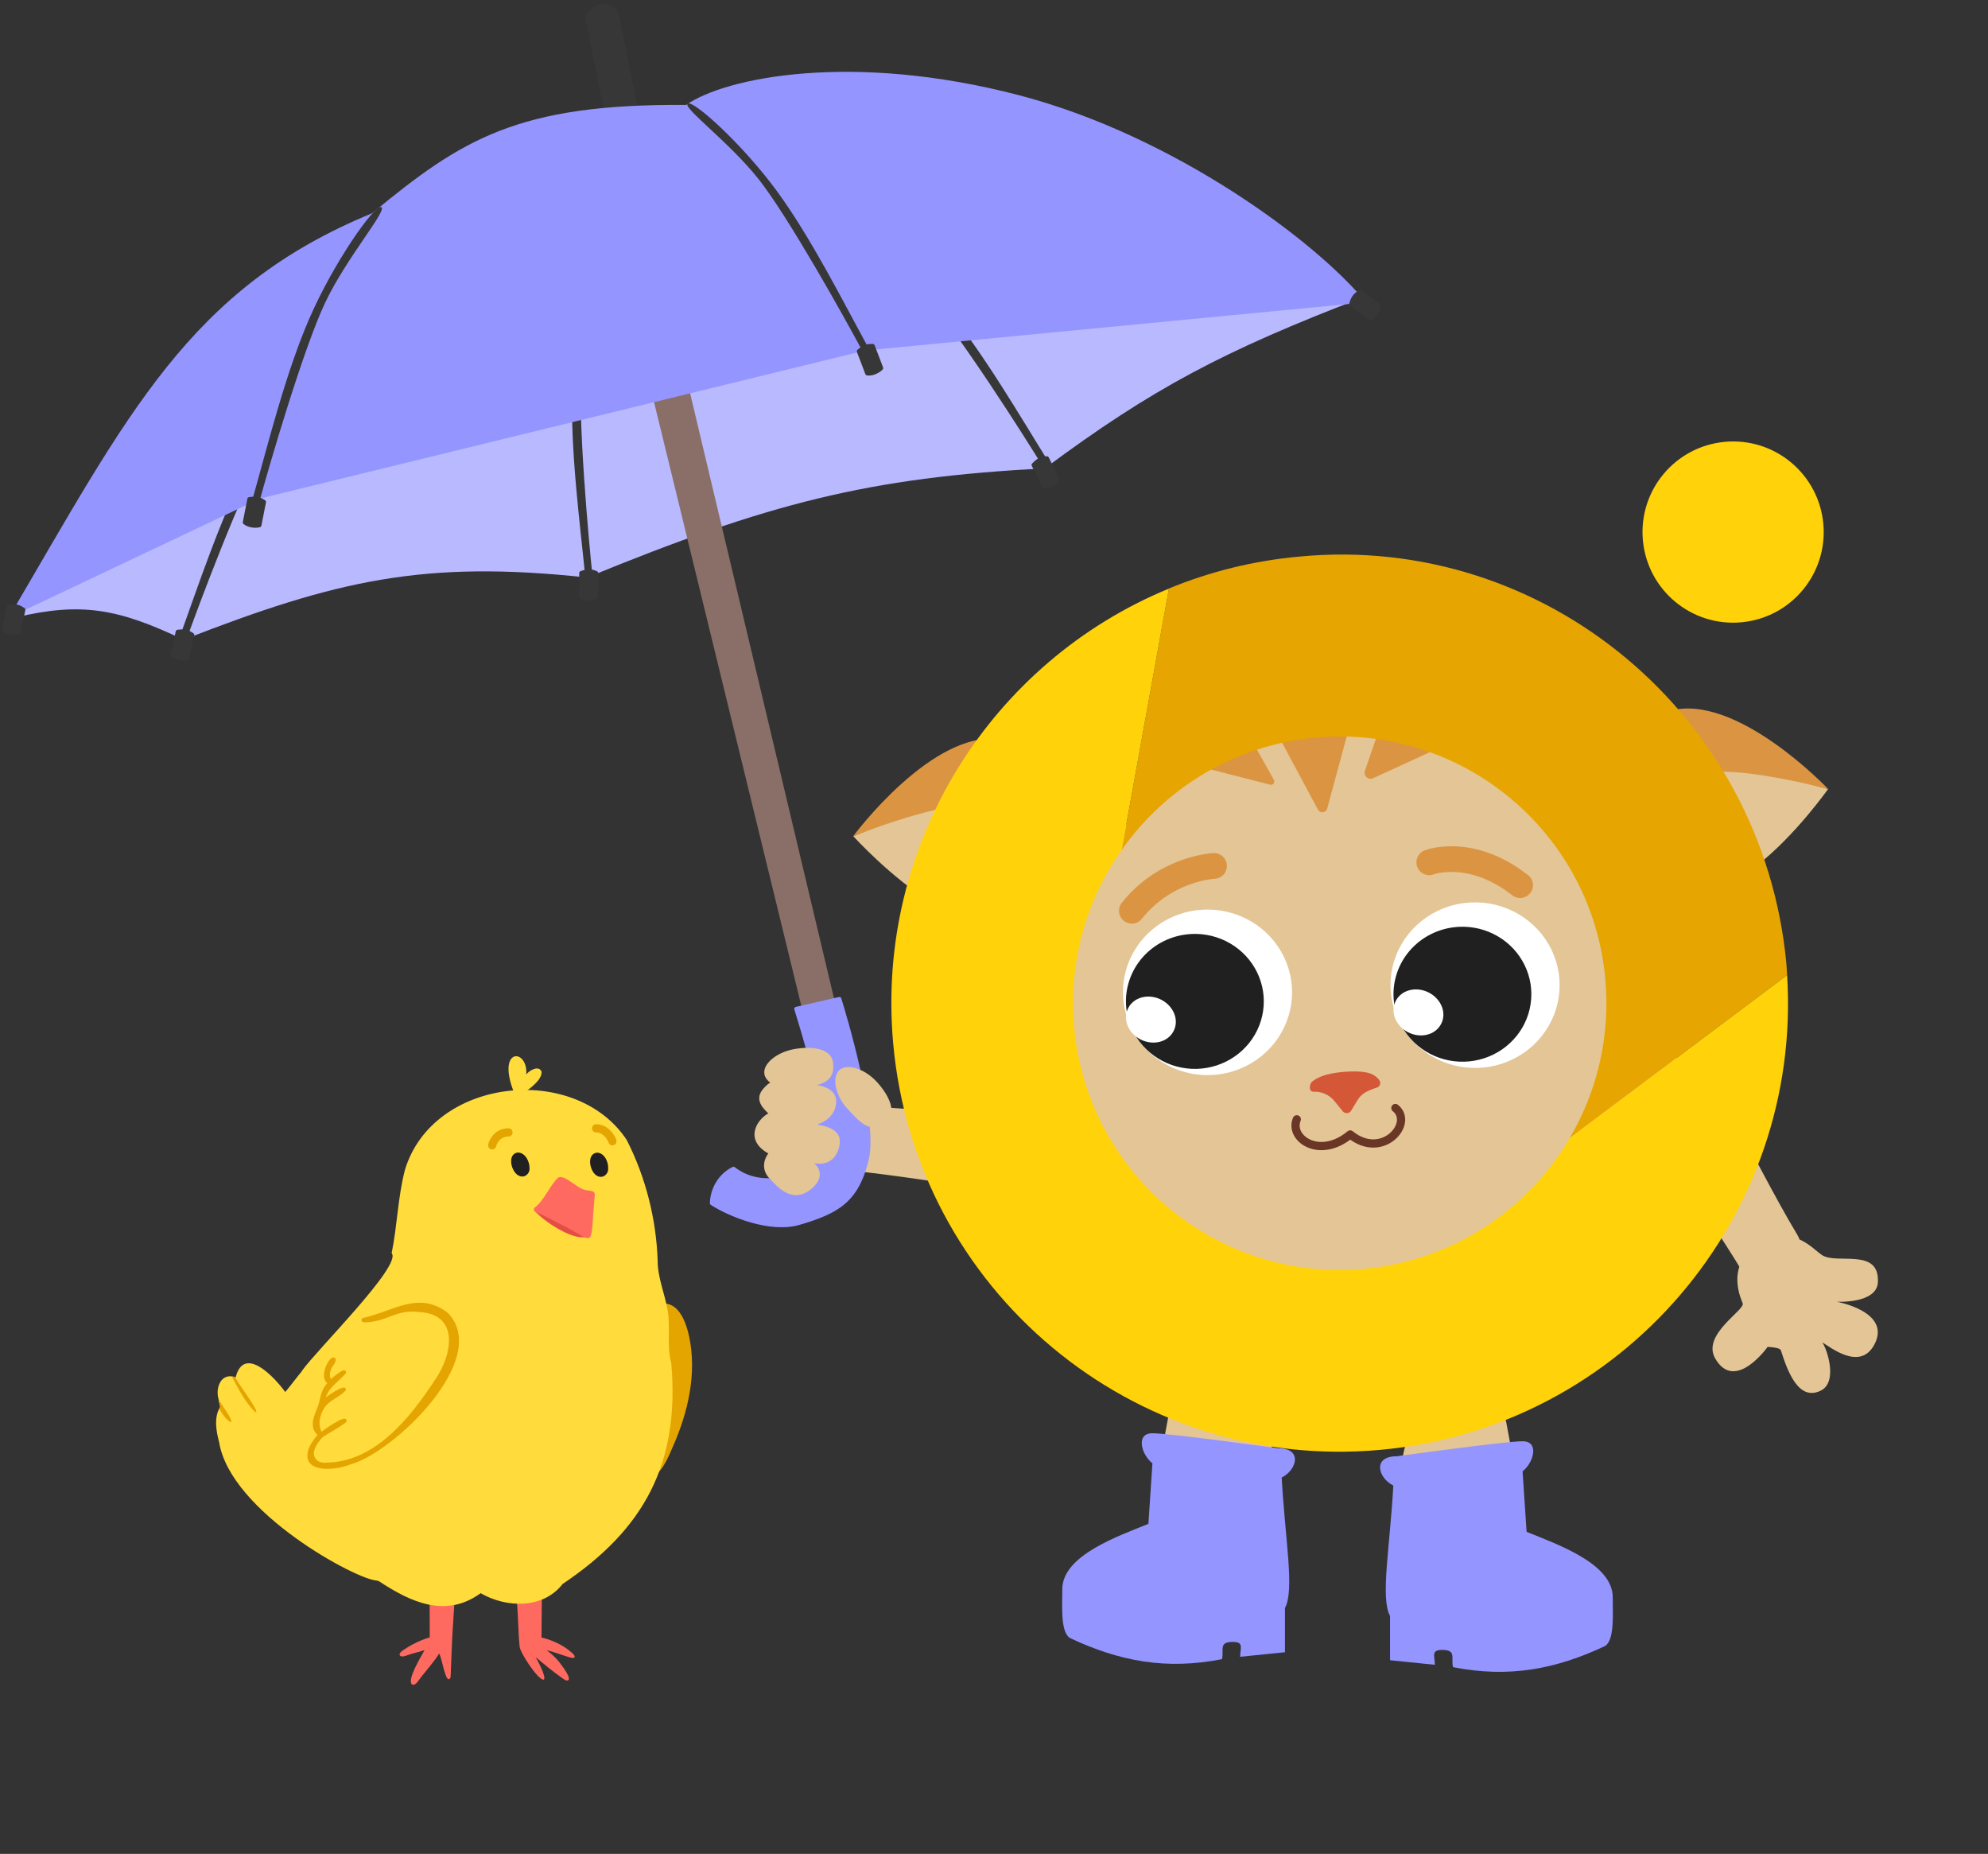
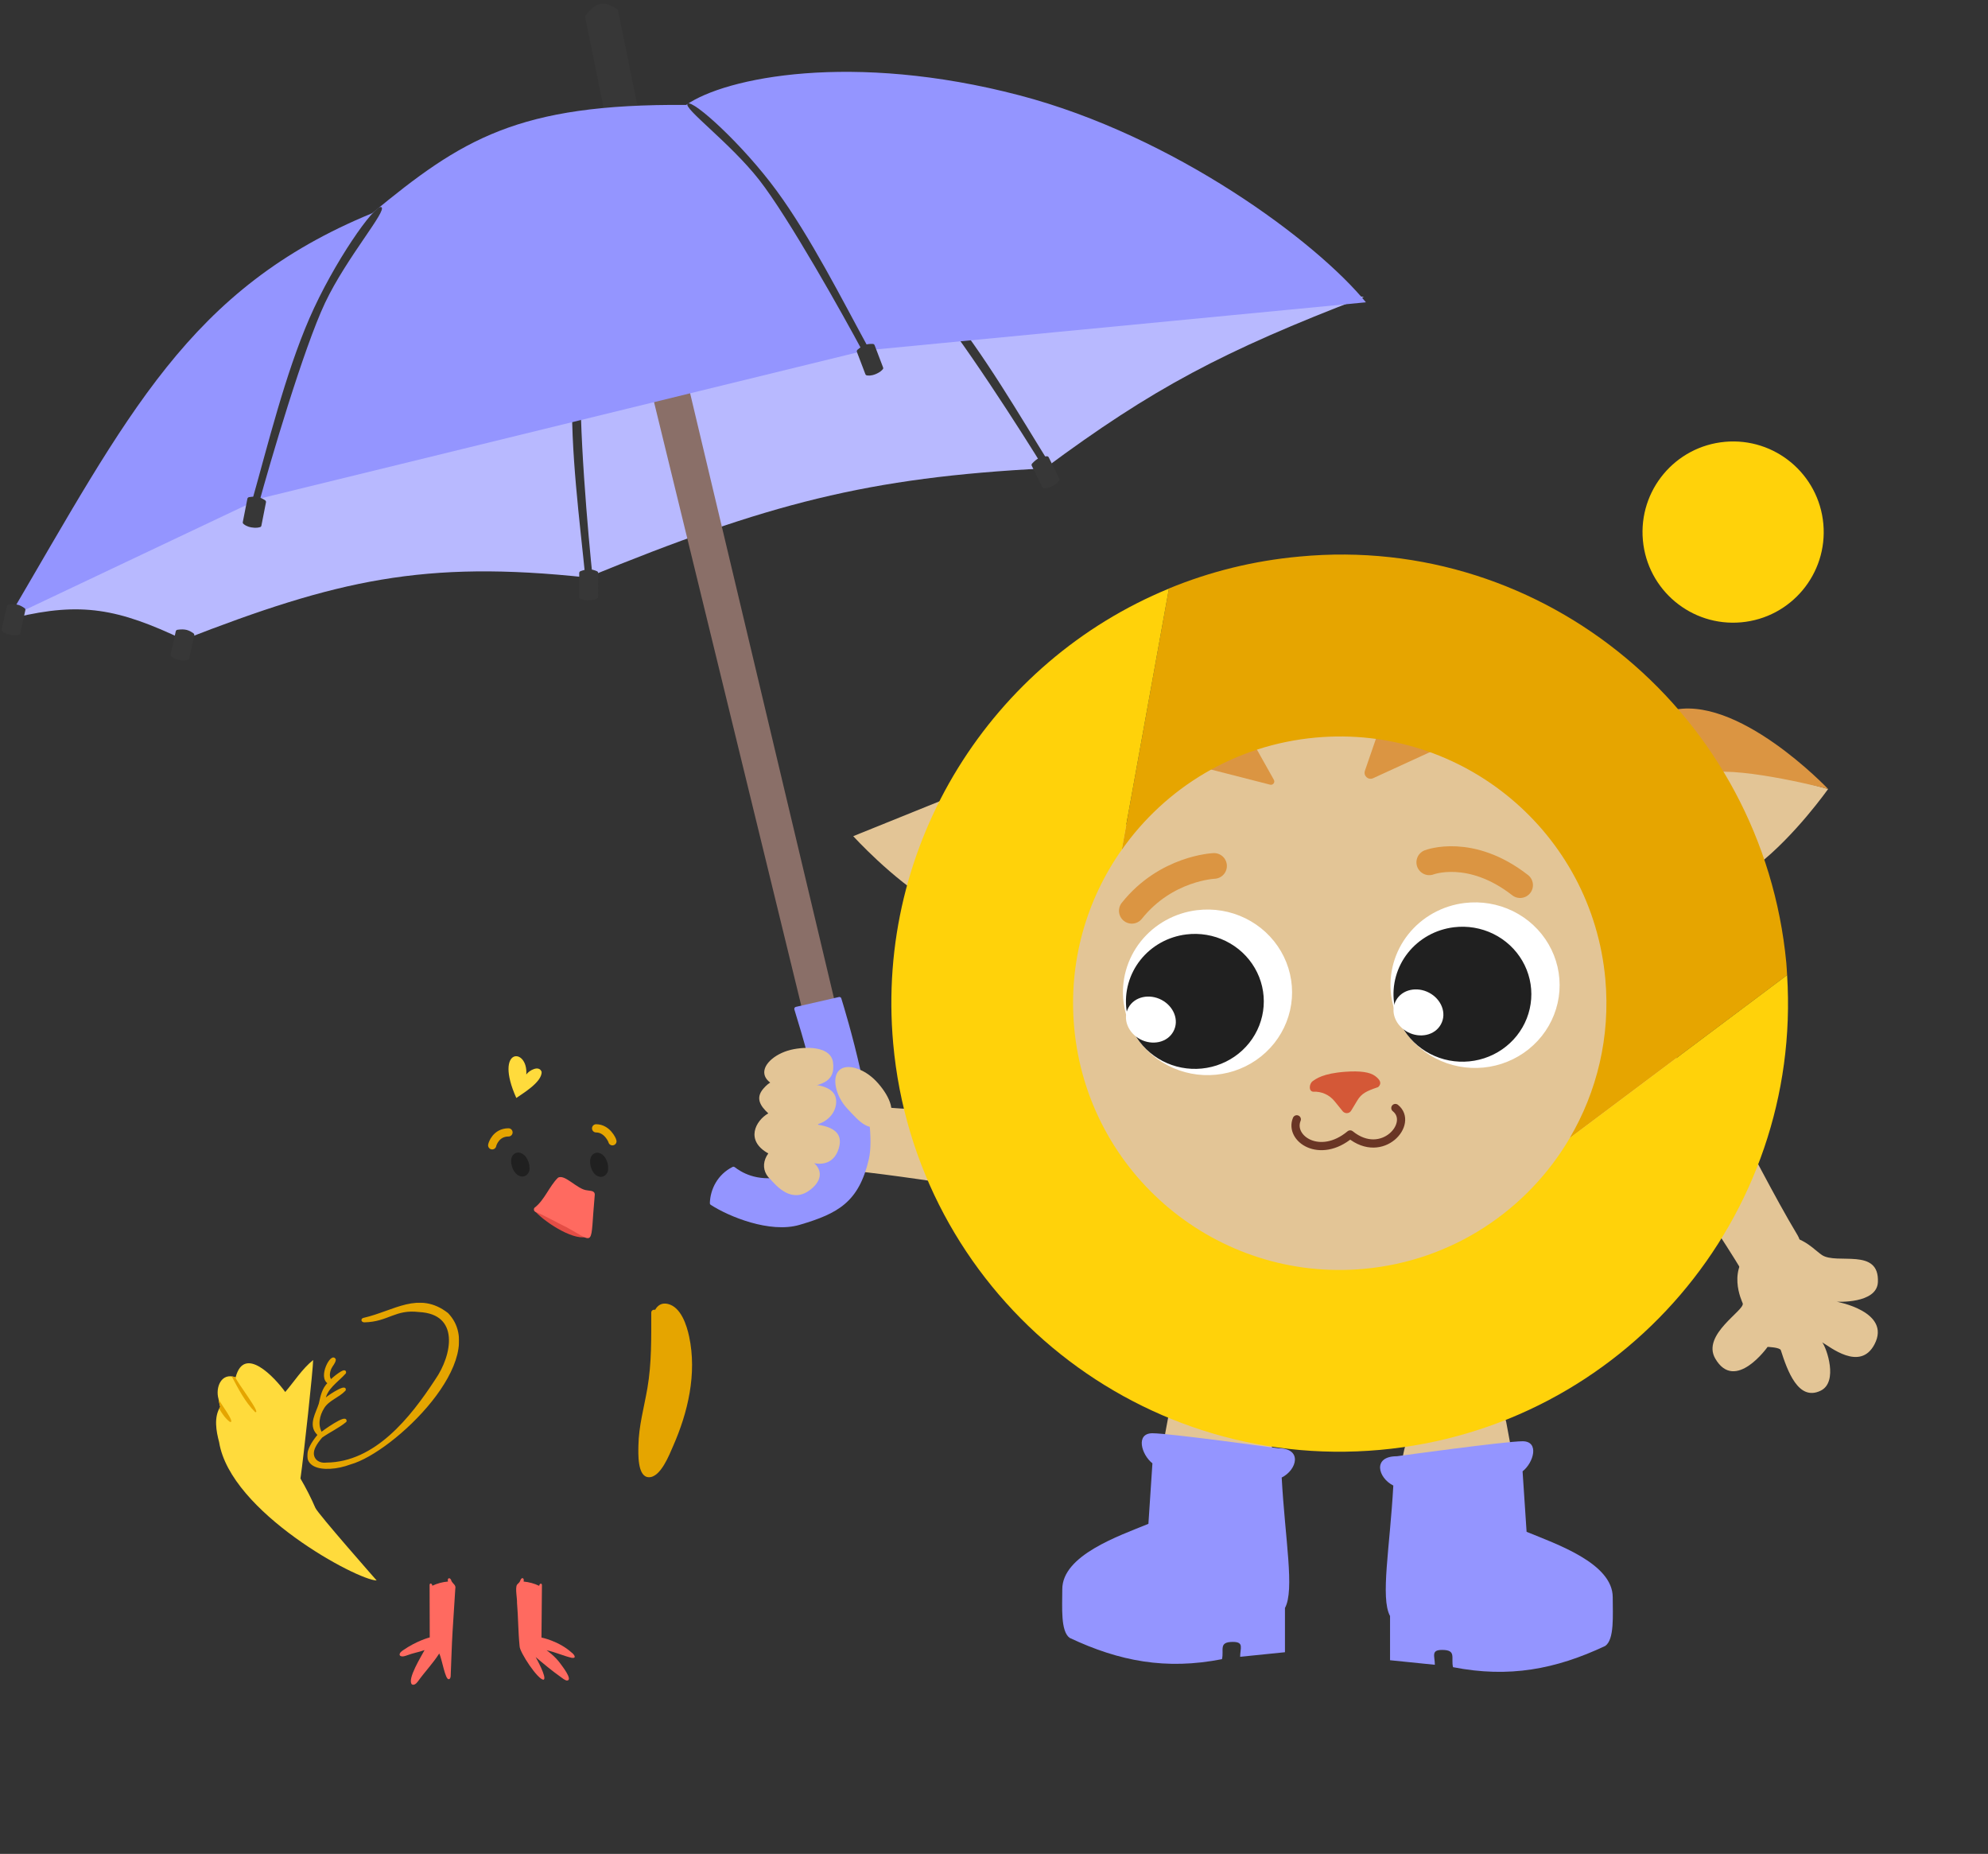
<svg xmlns="http://www.w3.org/2000/svg" width="1936" height="1805" viewBox="0 0 1936 1805" fill="none">
  <rect x="0" y="0" width="1936" height="1805" fill="#333333" stroke="none" />
  <path fill-rule="evenodd" clip-rule="evenodd" d="M1335.03 678.279C1500.94 676.698 1637.01 810.16 1638.56 978.419C1640.11 1146.68 1506.56 1282.71 1340.65 1284.34C1174.73 1285.97 1038.65 1152.46 1037.02 984.195C1035.38 815.941 1169.12 679.867 1335.03 678.271L1335.03 678.279Z" fill="#E3C596" stroke="#202020" stroke-width="3.912" stroke-linecap="round" stroke-linejoin="round" />
-   <path fill-rule="evenodd" clip-rule="evenodd" d="M1217.04 664.32L1283.47 788.312C1285.56 792.208 1291.33 791.55 1292.49 787.284L1332.21 640.476C1333.17 636.948 1330.05 633.662 1326.48 634.426L1220.32 657.241C1217.15 657.925 1215.51 661.461 1217.04 664.32Z" fill="#DB9542" />
  <path fill-rule="evenodd" clip-rule="evenodd" d="M1195.18 678.369L1240.55 759.259C1241.95 761.749 1239.68 764.702 1236.91 763.991L1147.42 741.099C1145.17 740.525 1144.24 737.837 1145.64 735.984L1189.76 677.986C1191.18 676.127 1194.03 676.323 1195.18 678.361L1195.18 678.369Z" fill="#DB9542" />
-   <path fill-rule="evenodd" clip-rule="evenodd" d="M1356.12 672.277L1329.2 750.504C1327.53 755.361 1332.5 759.856 1337.16 757.713L1412.05 723.348C1415.85 721.607 1416.64 716.546 1413.55 713.727L1365.58 669.865C1362.47 667.028 1357.48 668.301 1356.11 672.276L1356.12 672.277Z" fill="#DB9542" />
+   <path fill-rule="evenodd" clip-rule="evenodd" d="M1356.12 672.277L1329.2 750.504C1327.53 755.361 1332.5 759.856 1337.16 757.713L1412.05 723.348C1415.85 721.607 1416.64 716.546 1413.55 713.727L1365.58 669.865C1362.47 667.028 1357.48 668.301 1356.11 672.276Z" fill="#DB9542" />
  <path fill-rule="evenodd" clip-rule="evenodd" d="M1028.68 1130.79C1037.82 1108.52 1019.24 1086.94 989.452 1085.09C940.138 1082.02 885.372 1080.87 840.604 1076.38C827.182 1075.04 812.097 1087.24 807.061 1102.53C801.248 1120.08 822.009 1139.23 831.755 1140.12C864.638 1143.34 919.45 1151.7 968.281 1159.07C993.908 1162.93 1020.62 1150.43 1028.67 1130.78L1028.68 1130.79Z" fill="#E3C596" />
  <path fill-rule="evenodd" clip-rule="evenodd" d="M1238.46 1530.93C1242.42 1487.79 1260.39 1353.55 1183.11 1346.66C1150.38 1344.79 1141.97 1362.96 1138.26 1376.59C1126.17 1440.96 1122.51 1463.63 1118.28 1542.82C1120.76 1575.15 1152.09 1600.93 1184.29 1597.03C1216.66 1594.57 1235.49 1563.23 1238.46 1530.93Z" fill="#E3C596" />
  <path fill-rule="evenodd" clip-rule="evenodd" d="M1098.01 1579.66C1094.91 1581.97 1072.25 1585.5 1066.59 1572.5C1054.8 1551.78 1086.92 1493.96 1148.82 1478.05C1169.19 1471.61 1201.52 1470.32 1221.33 1492.15C1226.87 1498.24 1230.64 1526.19 1232.64 1545.6C1234.03 1558.98 1227.65 1571.99 1216.18 1579.04C1204.09 1586.5 1188.03 1593.94 1173.56 1595.41C1154.29 1597.35 1152.47 1589.96 1151.72 1583.89C1144.1 1591 1127.36 1597.66 1109.52 1593.26C1097.72 1590.34 1098.16 1579.52 1098 1579.65L1098.01 1579.66Z" fill="#E3C596" />
  <path d="M1209.91 1585.43C1209.91 1585.43 1185.96 1599.54 1166.36 1595.81C1149.81 1592.67 1152.87 1568.14 1158.75 1557.98" stroke="#DB9542" stroke-width="8.649" stroke-linecap="round" stroke-linejoin="round" />
  <path d="M1155.53 1585.79C1155.53 1585.79 1132.28 1604.89 1111.97 1596.17C1096.48 1589.52 1098.49 1568.5 1104.37 1558.33" stroke="#DB9542" stroke-width="8.649" stroke-linecap="round" stroke-linejoin="round" />
  <path d="M1097.92 1581.53C1097.92 1581.53 1089.71 1588.15 1076.41 1584.05C1060.3 1579.09 1052.07 1550.77 1086.76 1515.67" stroke="#DB9542" stroke-width="8.649" stroke-linecap="round" stroke-linejoin="round" />
  <path d="M1122.28 1395.47C1138.89 1395.47 1244.73 1410.06 1244.73 1410.06C1268.68 1410.06 1263.15 1431.1 1248.17 1438.59C1251.47 1498.78 1260.91 1548.07 1251.35 1565.6L1251.35 1608.67L1207.71 1613.11C1207.71 1604.61 1211.77 1598.63 1200.62 1598.63C1186.43 1598.63 1192.15 1606.24 1190.02 1615.43C1135.58 1626.1 1090.14 1617.54 1041.74 1594.73C1032.73 1588.37 1034.49 1564.84 1034.5 1547.35C1034.5 1514.2 1089.75 1495.4 1118.37 1483.65L1122.28 1424.75C1111.48 1416.27 1105.68 1395.47 1122.28 1395.47Z" fill="#9495FF" />
  <path fill-rule="evenodd" clip-rule="evenodd" d="M1366.58 1538.73C1362.62 1495.58 1344.65 1361.35 1421.92 1354.46C1454.65 1352.59 1463.07 1370.76 1466.78 1384.38C1478.87 1448.76 1482.53 1471.43 1486.75 1550.62C1484.28 1582.95 1452.94 1608.73 1420.74 1604.83C1388.38 1602.37 1369.54 1571.03 1366.58 1538.73Z" fill="#E3C596" />
  <path fill-rule="evenodd" clip-rule="evenodd" d="M1507.02 1587.46C1510.13 1589.76 1532.78 1593.29 1538.45 1580.3C1550.23 1559.58 1518.12 1501.76 1456.22 1485.84C1435.84 1479.41 1403.52 1478.12 1383.71 1499.95C1378.16 1506.04 1374.4 1533.99 1372.4 1553.39C1371.01 1566.78 1377.39 1579.79 1388.85 1586.84C1400.94 1594.3 1417.01 1601.74 1431.47 1603.2C1450.75 1605.14 1452.57 1597.75 1453.31 1591.69C1460.94 1598.8 1477.67 1605.45 1495.51 1601.05C1507.31 1598.14 1506.87 1587.32 1507.04 1587.45L1507.02 1587.46Z" fill="#E3C596" />
  <path d="M1395.13 1593.23C1395.13 1593.23 1419.08 1607.34 1438.68 1603.61C1455.23 1600.47 1452.17 1575.94 1446.29 1565.77" stroke="#DB9542" stroke-width="8.649" stroke-linecap="round" stroke-linejoin="round" />
  <path d="M1449.51 1593.59C1449.51 1593.59 1472.75 1612.68 1493.07 1603.97C1508.55 1597.32 1506.55 1576.3 1500.67 1566.13" stroke="#DB9542" stroke-width="8.649" stroke-linecap="round" stroke-linejoin="round" />
  <path d="M1507.12 1589.32C1507.12 1589.32 1515.33 1595.95 1528.63 1591.85C1544.73 1586.89 1552.96 1558.57 1518.28 1523.46" stroke="#DB9542" stroke-width="8.649" stroke-linecap="round" stroke-linejoin="round" />
  <path d="M1482.75 1403.26C1466.15 1403.26 1360.31 1417.86 1360.31 1417.86C1336.36 1417.86 1341.88 1438.9 1356.87 1446.39C1353.56 1506.58 1344.12 1555.87 1353.68 1573.4L1353.68 1616.46L1397.32 1620.9C1397.32 1612.4 1393.26 1606.43 1404.41 1606.43C1418.61 1606.43 1412.89 1614.04 1415.01 1623.23C1469.45 1633.89 1514.89 1625.34 1563.29 1602.53C1572.3 1596.16 1570.54 1572.63 1570.54 1555.14C1570.54 1521.99 1515.28 1503.2 1486.66 1491.44L1482.75 1432.55C1493.56 1424.06 1499.36 1403.26 1482.75 1403.26Z" fill="#9495FF" />
  <path fill-rule="evenodd" clip-rule="evenodd" d="M1604.49 888.445L1537.25 703.112L1780.29 768.196C1780.29 768.196 1748.39 813.514 1711.41 842.309C1674.42 871.104 1604.49 888.445 1604.49 888.445Z" fill="#E3C596" />
  <path fill-rule="evenodd" clip-rule="evenodd" d="M1626.08 692.166C1691.03 673.998 1780.3 768.189 1780.3 768.189C1780.3 768.189 1699.48 746.982 1664.61 752.142C1629.73 757.302 1570.27 805.088 1570.27 805.088C1570.27 805.088 1561.13 710.327 1626.08 692.159L1626.08 692.166Z" fill="#DB9542" />
  <path fill-rule="evenodd" clip-rule="evenodd" d="M1020.08 912.034L1064.21 719.882L830.924 814.124C830.924 814.124 868.114 855.218 908.338 879.285C948.555 903.351 1020.09 912.035 1020.09 912.035L1020.08 912.034Z" fill="#E3C596" />
-   <path fill-rule="evenodd" clip-rule="evenodd" d="M974.722 719.858C908.041 709.743 830.925 814.124 830.925 814.124C830.925 814.124 908.551 783.219 943.794 784.094C979.038 784.96 1043.88 825.141 1043.88 825.141C1043.88 825.141 1041.4 729.972 974.721 719.865L974.722 719.858Z" fill="#DB9542" />
  <path d="M1391.88 839.586C1391.88 839.586 1431.93 824.069 1480.35 861.803" stroke="#DB9542" stroke-width="25" stroke-linecap="round" stroke-linejoin="round" />
  <path d="M1182.29 843.113C1182.29 843.113 1135.56 844.963 1102.21 886.783" stroke="#DB9542" stroke-width="25" stroke-linecap="round" stroke-linejoin="round" />
  <path d="M1262.87 1089.82C1255.17 1108.5 1285.2 1129.26 1314.86 1104.55C1346.28 1130.01 1377.41 1093.57 1358.87 1078.81" stroke="#6A3625" stroke-width="8" stroke-linecap="round" stroke-linejoin="round" />
  <path fill-rule="evenodd" clip-rule="evenodd" d="M1279.06 1062.94C1286.98 1062.55 1294.6 1065.96 1299.6 1072.11L1307.67 1082.07C1308.74 1083.25 1310.23 1083.83 1311.71 1083.8C1312.5 1083.78 1313.25 1083.56 1313.93 1083.2C1314.87 1082.69 1315.6 1081.88 1316.09 1080.95L1321.82 1071.44C1325.99 1064.5 1331 1062.29 1341.13 1058.77C1341.63 1058.7 1342.09 1058.47 1342.44 1058.11L1342.47 1058.09C1345.79 1054.7 1344.04 1051.24 1339.05 1047.56C1334.06 1043.88 1324.75 1042.45 1310.06 1043.52C1288.37 1045.08 1281.49 1050.42 1278.25 1052.74C1275.02 1055.06 1274 1062.66 1279.06 1062.96L1279.06 1062.94Z" fill="#D45837" />
  <path fill-rule="evenodd" clip-rule="evenodd" d="M1697.13 1268.99C1699.45 1275.7 1656.87 1299.38 1670.37 1322.72C1689.69 1356.12 1721.37 1311.39 1721.37 1311.39C1721.37 1311.39 1733.32 1311.81 1734.23 1314.58C1740.68 1334.69 1751.27 1364.56 1772.99 1354.05C1790.46 1345.58 1778.82 1312.34 1774.57 1306.98C1781.85 1311.03 1811.42 1335.68 1825.47 1308.9C1842.13 1276.98 1788.71 1267.4 1788.71 1267.4C1788.71 1267.4 1827.77 1269.63 1828.77 1248.4C1830.4 1214.24 1788.78 1231.59 1774.29 1221.95C1763.86 1214.98 1743.79 1189.11 1708.55 1214.27C1680.16 1234.54 1696.56 1267.13 1697.14 1268.99L1697.13 1268.99Z" fill="#E3C596" />
  <path fill-rule="evenodd" clip-rule="evenodd" d="M1621.04 1055.83C1637.28 1038.06 1664.72 1045.64 1679.12 1071.79C1702.95 1115.07 1727.38 1164.1 1750.54 1202.66C1757.49 1214.22 1752.89 1233.07 1741.22 1244.16C1727.83 1256.91 1701.65 1246.32 1696.68 1237.89C1679.73 1209.53 1648.77 1163.53 1621.25 1122.52C1606.82 1101 1606.72 1071.51 1621.04 1055.83L1621.04 1055.83Z" fill="#E3C596" />
  <path d="M1679.85 430.177C1728.38 425.803 1771.26 461.595 1775.65 510.127C1780.02 558.658 1744.23 601.542 1695.7 605.915C1647.17 610.289 1604.28 574.496 1599.91 525.966C1595.53 477.435 1631.33 434.551 1679.86 430.178" fill="#FFD20A" />
  <path d="M1739.59 937.488C1716.7 696.38 1504.37 519.182 1265.57 541.879C1220.67 545.927 1177.98 556.645 1138.37 572.958L1092.38 827.483C1134.76 767.222 1202.34 725.259 1281.46 718.124C1424.27 705.246 1550.47 810.576 1563.35 953.387C1568.41 1009.48 1555.17 1062.97 1528.64 1108.08L1740.36 949.396C1740.11 945.43 1739.95 941.483 1739.59 937.496L1739.59 937.488Z" fill="#E6A500" />
  <path d="M1528.72 1108.01C1487.74 1177.88 1414.78 1227.6 1327.96 1235.43C1185.16 1248.31 1058.95 1142.97 1046.07 1000.17C1040.32 936.366 1058.18 875.881 1092.41 827.335L1138.36 573.072C966.077 643.954 852.223 820.769 869.833 1016.06C891.481 1256.2 1103.71 1433.32 1343.85 1411.67C1580.07 1390.37 1755.31 1184.68 1740.36 949.386L1528.73 1108.01L1528.72 1108.01Z" fill="#FFD20A" />
  <path fill-rule="evenodd" clip-rule="evenodd" d="M1165.71 886.186C1181.88 884.209 1198.27 886.958 1212.83 894.102C1227.39 901.246 1239.46 912.457 1247.51 926.312C1255.57 940.168 1259.23 956.053 1258.07 971.961C1256.9 987.862 1250.94 1003.07 1240.95 1015.66C1230.95 1028.25 1217.37 1037.65 1201.91 1042.68C1186.46 1047.71 1169.82 1048.13 1154.12 1043.91C1138.42 1039.68 1124.34 1031 1113.67 1018.94C1103.02 1006.88 1096.25 992.006 1094.23 976.181C1092.87 965.674 1093.64 955.008 1096.49 944.796C1099.36 934.585 1104.24 925.025 1110.88 916.661C1117.52 908.298 1125.78 901.306 1135.19 896.072C1144.6 890.845 1154.97 887.481 1165.7 886.178L1165.71 886.186Z" fill="white" />
  <path fill-rule="evenodd" clip-rule="evenodd" d="M1426.26 879.204C1442.43 877.227 1458.82 879.977 1473.38 887.121C1487.94 894.264 1500.01 905.476 1508.06 919.331C1516.12 933.186 1519.79 949.072 1518.62 964.98C1517.45 980.881 1511.49 996.084 1501.5 1008.67C1491.5 1021.26 1477.92 1030.67 1462.46 1035.7C1447.01 1040.73 1430.37 1041.15 1414.67 1036.93C1398.97 1032.7 1384.89 1024.01 1374.23 1011.95C1363.57 999.902 1356.8 985.024 1354.78 969.199C1353.42 958.692 1354.19 948.026 1357.04 937.815C1359.91 927.603 1364.79 918.043 1371.43 909.68C1378.07 901.317 1386.33 894.325 1395.74 889.09C1405.15 883.863 1415.52 880.5 1426.25 879.197L1426.26 879.204Z" fill="white" />
  <path fill-rule="evenodd" clip-rule="evenodd" d="M1155.29 909.791C1168.46 908.178 1181.83 910.42 1193.7 916.245C1205.57 922.071 1215.41 931.207 1221.97 942.501C1228.54 953.796 1231.53 966.75 1230.57 979.712C1229.62 992.673 1224.76 1005.07 1216.62 1015.33C1208.47 1025.6 1197.39 1033.25 1184.8 1037.35C1172.2 1041.45 1158.64 1041.8 1145.84 1038.36C1133.04 1034.91 1121.57 1027.83 1112.87 1018C1104.19 1008.18 1098.67 996.052 1097.03 983.151C1095.91 974.583 1096.54 965.894 1098.88 957.569C1101.21 949.244 1105.19 941.449 1110.6 934.638C1116.02 927.82 1122.75 922.124 1130.42 917.859C1138.09 913.594 1146.54 910.859 1155.29 909.799L1155.29 909.791Z" fill="#202020" />
  <path fill-rule="evenodd" clip-rule="evenodd" d="M1415.84 902.81C1429.01 901.196 1442.38 903.438 1454.25 909.264C1466.12 915.089 1475.96 924.225 1482.52 935.52C1489.09 946.815 1492.08 959.769 1491.12 972.73C1490.17 985.692 1485.31 998.085 1477.17 1008.35C1469.02 1018.61 1457.94 1026.27 1445.35 1030.37C1432.75 1034.47 1419.19 1034.82 1406.39 1031.38C1393.59 1027.93 1382.12 1020.85 1373.43 1011.02C1364.74 1001.2 1359.22 989.07 1357.58 976.169C1356.46 967.602 1357.09 958.913 1359.43 950.587C1361.76 942.262 1365.74 934.467 1371.15 927.657C1376.57 920.839 1383.3 915.142 1390.97 910.877C1398.64 906.613 1407.09 903.878 1415.84 902.817L1415.84 902.81Z" fill="#202020" />
  <path fill-rule="evenodd" clip-rule="evenodd" d="M1131.2 973.541C1142.93 979.745 1148.68 993.267 1142.69 1004.27C1136.71 1015.27 1122.11 1018.06 1110.39 1011.89C1098.67 1005.71 1092.9 992.146 1098.88 981.146C1104.86 970.147 1119.48 967.321 1131.2 973.541Z" fill="white" />
  <path fill-rule="evenodd" clip-rule="evenodd" d="M1391.75 966.559C1403.48 972.763 1409.23 986.285 1403.24 997.285C1397.26 1008.28 1382.66 1011.08 1370.94 1004.91C1359.22 998.732 1353.45 985.164 1359.43 974.165C1365.41 963.165 1380.03 960.34 1391.75 966.559Z" fill="white" />
  <path d="M743.386 1059.96C735.506 1069.1 740.325 1076.78 748.194 1084.01C735.738 1091.11 725.516 1110.49 748.194 1123.01C738.309 1136.7 746.187 1153.34 770.067 1156.28C799.04 1159.85 816.023 1163.66 834.296 1140.52L846.735 1102.39C858.958 1075.33 836.185 1034.2 815.593 1031.29C809.482 1030.43 793.025 1043.62 787.124 1042.27C780.732 1040.81 785.086 1046.66 779.775 1056.44C774.465 1066.22 778.057 1051.78 770.38 1053.26C762.703 1054.75 755.503 1045.9 743.386 1059.96Z" fill="#E3C596" />
  <path d="M671.129 1301.37C668.795 1290.4 663.228 1272.63 650.444 1269.57C644.365 1268.11 640.402 1270.98 638.015 1275.29C636.288 1274.87 634.221 1275.78 634.221 1278.09C634.212 1302.66 634.655 1327.13 630.487 1351.45C627.286 1370.13 621.973 1388.57 621.706 1407.66C621.608 1414.71 620.507 1437.8 631.67 1438.28C643.362 1438.79 651.987 1415.92 655.417 1408.16C670.04 1375.07 678.788 1337.4 671.129 1301.37Z" fill="#E5A500" />
  <path d="M392.105 1607.02C386.578 1610.88 389.538 1614.16 395.003 1612.17C404.124 1608.84 406.703 1608.98 413.457 1606.59C410.563 1612.15 396.112 1635.22 401.144 1639.98C403.178 1641.24 405.569 1639.07 406.961 1637.12C413.899 1627.45 421.329 1619.92 427.764 1609.9C430.552 1615.61 433.503 1635.61 437.081 1634.94C438.322 1634.81 438.772 1633.26 438.887 1632.02C439.435 1618.9 439.971 1600.83 440.745 1588.37C441.613 1574.53 442.534 1560.69 443.39 1546.86C444.27 1543.22 441.032 1542.13 439.648 1539.32C438.756 1535.57 435.268 1535.74 436.242 1539.85C430.978 1540.29 425.795 1541.68 421.014 1543.93C420.797 1541.46 418.21 1540.81 418.361 1543.62C418.459 1559.19 418.5 1594.25 418.5 1594.25C418.5 1594.25 405.945 1597.36 392.105 1607.02Z" fill="#FF6A60" />
  <path d="M527.306 1594.37C527.306 1594.37 527.568 1559.31 527.764 1543.74C527.936 1540.96 525.341 1541.55 525.108 1544.04C520.343 1541.76 515.168 1540.34 509.904 1539.86C510.207 1538.63 510.219 1536.89 508.987 1536.6C507.673 1536.31 506.989 1538.05 506.502 1539.31C505.831 1541.04 504.447 1541.64 503.465 1543.01C501.533 1546.16 503.714 1556.31 503.506 1560.67C504.697 1574.73 504.595 1588.88 506.023 1602.9C506.048 1608.62 523.99 1635.85 529.369 1635.4C533.217 1633.95 521.661 1613.39 521.661 1613.39C529.471 1620.04 537.376 1626.62 545.744 1632.56C547.217 1633.58 550.545 1636.46 552.428 1636.23C558.147 1635.54 546.861 1621.37 545.879 1619.97C540.442 1612.25 532.267 1606.74 532.263 1606.74C540.618 1608.47 548.507 1612.19 556.788 1614.13C562.171 1614.85 558.843 1610.49 556.616 1608.95C544.09 1597.65 527.306 1594.37 527.306 1594.37Z" fill="#FF6A60" />
-   <path d="M653.755 1327.45C649.011 1310.52 653.117 1293.12 650.202 1276.1C647.574 1259.97 640.414 1243.96 640.468 1227.68C639.133 1187.07 628.85 1146.22 610.29 1109.84C559.979 1034.07 421.349 1049.15 394.332 1139.1C387.397 1165.62 386.975 1192.93 381.4 1220.16C392.01 1231.79 308.034 1314.75 294.206 1334.51C292.36 1354.84 237.055 1432.91 263.5 1458.22C291.963 1492.1 325.186 1527.26 369.139 1539.59C400.013 1559.96 434.15 1575.89 468.078 1551.18C492.697 1565.5 528.712 1566.93 547.907 1542.22C626.824 1489.31 662.123 1425.65 653.755 1327.45Z" fill="#FFDB3C" />
  <mask id="path-42-outside-1_4397_7435" maskUnits="userSpaceOnUse" x="299.203" y="1268.37" width="148" height="162" fill="black">
    <rect fill="white" x="299.203" y="1268.37" width="148" height="162" />
    <path d="M435.575 1279.13C407.845 1257.68 384.024 1277.28 354.456 1284.04C352.221 1284.4 352.634 1286.54 354.988 1286.49C377.945 1285.94 384.569 1273.58 408.201 1276.46C448.912 1278.5 441.736 1319.32 424.535 1343.92C400.386 1380.83 365.812 1424.57 317.802 1425.04C313.545 1425.6 308.653 1424.23 306.238 1420.49C301.534 1413.21 308.313 1404.49 313.098 1398.9C320.668 1393.57 329.334 1389.63 336.481 1383.76C337.828 1377.33 314.707 1393.82 312.841 1395.48C308.166 1387.41 310.159 1377.99 314.883 1370.43C319.775 1362.58 329.444 1359.99 335.675 1353.36C337.455 1347.67 316.398 1361.35 315.698 1363.64C317.122 1351.62 328.572 1344.95 335.969 1336.62C337.312 1331.12 323.39 1342.68 322.415 1344.21C319.079 1341.28 320.18 1335.5 321.887 1331.92C323.197 1329.17 325.715 1326.9 326.038 1323.84C323.287 1317.24 310.155 1340.98 320.266 1346.52C314.253 1352.5 313.184 1359.36 311.436 1366.9C308.624 1375.92 301.178 1387.05 308.997 1395.56C309.869 1396.52 310.298 1396.5 309.991 1397.59C283.948 1429.04 315.276 1434.55 341.082 1424.86C382.837 1413.31 477.448 1322.5 435.575 1279.13Z" />
  </mask>
  <path d="M435.575 1279.13C407.845 1257.68 384.024 1277.28 354.456 1284.04C352.221 1284.4 352.634 1286.54 354.988 1286.49C377.945 1285.94 384.569 1273.58 408.201 1276.46C448.912 1278.5 441.736 1319.32 424.535 1343.92C400.386 1380.83 365.812 1424.57 317.802 1425.04C313.545 1425.6 308.653 1424.23 306.238 1420.49C301.534 1413.21 308.313 1404.49 313.098 1398.9C320.668 1393.57 329.334 1389.63 336.481 1383.76C337.828 1377.33 314.707 1393.82 312.841 1395.48C308.166 1387.41 310.159 1377.99 314.883 1370.43C319.775 1362.58 329.444 1359.99 335.675 1353.36C337.455 1347.67 316.398 1361.35 315.698 1363.64C317.122 1351.62 328.572 1344.95 335.969 1336.62C337.312 1331.12 323.39 1342.68 322.415 1344.21C319.079 1341.28 320.18 1335.5 321.887 1331.92C323.197 1329.17 325.715 1326.9 326.038 1323.84C323.287 1317.24 310.155 1340.98 320.266 1346.52C314.253 1352.5 313.184 1359.36 311.436 1366.9C308.624 1375.92 301.178 1387.05 308.997 1395.56C309.869 1396.52 310.298 1396.5 309.991 1397.59C283.948 1429.04 315.276 1434.55 341.082 1424.86C382.837 1413.31 477.448 1322.5 435.575 1279.13Z" fill="#E5A500" />
  <path d="M435.575 1279.13C407.845 1257.68 384.024 1277.28 354.456 1284.04C352.221 1284.4 352.634 1286.54 354.988 1286.49C377.945 1285.94 384.569 1273.58 408.201 1276.46C448.912 1278.5 441.736 1319.32 424.535 1343.92C400.386 1380.83 365.812 1424.57 317.802 1425.04C313.545 1425.6 308.653 1424.23 306.238 1420.49C301.534 1413.21 308.313 1404.49 313.098 1398.9C320.668 1393.57 329.334 1389.63 336.481 1383.76C337.828 1377.33 314.707 1393.82 312.841 1395.48C308.166 1387.41 310.159 1377.99 314.883 1370.43C319.775 1362.58 329.444 1359.99 335.675 1353.36C337.455 1347.67 316.398 1361.35 315.698 1363.64C317.122 1351.62 328.572 1344.95 335.969 1336.62C337.312 1331.12 323.39 1342.68 322.415 1344.21C319.079 1341.28 320.18 1335.5 321.887 1331.92C323.197 1329.17 325.715 1326.9 326.038 1323.84C323.287 1317.24 310.155 1340.98 320.266 1346.52C314.253 1352.5 313.184 1359.36 311.436 1366.9C308.624 1375.92 301.178 1387.05 308.997 1395.56C309.869 1396.52 310.298 1396.5 309.991 1397.59C283.948 1429.04 315.276 1434.55 341.082 1424.86C382.837 1413.31 477.448 1322.5 435.575 1279.13Z" stroke="#E5A500" stroke-width="2" stroke-linejoin="round" mask="url(#path-42-outside-1_4397_7435)" />
  <path d="M307.127 1468.14C303.058 1458.66 298.01 1448.77 292.603 1439.55C295.992 1415.95 304.847 1333.3 304.965 1324.18C294.134 1332.89 286.777 1344.87 277.767 1355.29C267.804 1341.49 237.802 1308.88 229.459 1341.07C229.406 1341.02 229.303 1341.02 229.254 1341.02V1340.97C215.463 1335.94 209.543 1350.98 212.822 1362.14C213.105 1364.58 213.928 1367.3 214.419 1369.86C208.078 1379.85 210.53 1393.46 213.387 1404.12C224.383 1472.41 348.362 1538.7 366.803 1538.8C366.807 1538.8 309.497 1473.75 307.127 1468.14Z" fill="#FFDB3C" />
  <path d="M248.411 1374.81C238.61 1364.98 232.147 1352.29 225.699 1340.15C226.935 1340.25 228.119 1340.56 229.252 1340.97C230.169 1345.22 255.308 1377.26 248.411 1374.81Z" fill="#E5A500" />
  <path d="M223.742 1384.34C219.673 1381.2 216.275 1376.56 213.442 1371.51C213.758 1370.91 214.126 1370.37 214.474 1369.76C213.753 1367.19 213.184 1364.56 212.824 1362.14C213.27 1364.44 230.345 1386.61 223.742 1384.34Z" fill="#E5A500" />
  <path d="M527.432 1043.55C525.029 1036.83 515.327 1042.09 512.535 1046.16C514.357 1019.52 480.58 1019.47 502.809 1069.02C507.275 1065.71 528.091 1053.81 527.432 1043.55Z" fill="#FFDB3C" />
  <path d="M515.677 1137.29C516.138 1142.68 511.052 1147.12 505.837 1144.93C497.951 1142.09 493.246 1123.73 504.147 1122.13C511.493 1122.09 515.805 1130.89 515.677 1137.29Z" fill="#202020" />
  <path d="M592.245 1137.97C592.44 1143.37 587.142 1147.55 582.041 1145.11C574.304 1141.89 570.511 1123.31 581.478 1122.25C588.817 1122.57 592.689 1131.58 592.245 1137.97Z" fill="#202020" />
  <path d="M520.033 1178.17C528.575 1188.53 556.766 1207.51 570.637 1204.39C551.671 1163.35 556.338 1171.95 520.033 1178.17Z" fill="#E44D45" />
  <path d="M579.214 1163.23C574.42 1215.28 580.779 1210.58 551.708 1194.89C541.517 1189.9 531.597 1184.15 521.183 1179.77C519.902 1179.23 519.506 1176.79 520.608 1175.85C530.29 1168.47 534.819 1155.12 543.321 1146.74C549.849 1142.52 562.195 1158.22 571.813 1158.96C574.232 1159.62 579.274 1158.84 579.214 1163.23Z" fill="#FF6A60" />
  <path d="M495.203 1102.54C483.009 1102.54 479.464 1113.92 479.316 1115.12" stroke="#E5A500" stroke-width="8" stroke-linecap="round" />
  <path d="M580.518 1098.6C591.17 1098.6 596.257 1109.99 596.405 1111.18" stroke="#E5A500" stroke-width="8" stroke-linecap="round" />
  <path d="M178.742 622.849C114.751 592.357 78.893 586.062 15.352 601.14L537.517 158.956L1328.19 289.212C1190.83 341.871 1122.47 378.153 1017.41 456.031C845.505 464.853 747.828 490.197 571.795 562.292C412.664 545.062 327.508 564.935 178.742 622.849Z" fill="#B8B9FF" />
  <path d="M901.173 287.775C933.661 324.449 996.418 422.848 1017.7 457.691L1022.48 451.951C994.128 406.534 957.904 343.696 920.051 298.049C882.198 252.402 828.1 209.097 822.698 213.581C817.296 218.065 868.685 251.101 901.173 287.775Z" fill="#373737" />
  <path d="M566.034 358.684C562.667 407.563 572.973 523.815 577.369 564.405L570.078 562.775C564.835 509.492 555.2 437.603 557.344 378.342C559.489 319.081 575.933 251.764 582.949 252.022C589.965 252.279 569.402 309.806 566.034 358.684Z" fill="#373737" />
  <path d="M783.051 990.348L628.387 356.482L661.287 337.56L814.743 982.741L783.051 990.348Z" fill="#8A6F68" />
-   <path d="M258.751 437.188C234.546 479.785 193.486 589.033 179.869 627.522L174.003 622.895C192.354 572.598 214.806 503.628 242.405 451.142C270.004 398.656 313.98 345.103 320.193 348.373C326.405 351.644 282.955 394.59 258.751 437.188Z" fill="#373737" />
  <path d="M171.161 614.703C171.338 613.906 171.984 613.291 172.793 613.178C180.211 612.136 183.755 613.368 188.401 616.607C189.052 617.061 189.353 617.868 189.181 618.643L184.17 641.297C184.05 641.84 183.708 642.306 183.183 642.491C181.887 642.946 178.998 643.593 174.434 642.675C169.779 641.739 167.433 639.801 166.489 638.797C166.129 638.414 166.035 637.876 166.148 637.363L171.161 614.703Z" fill="#373737" />
  <path d="M564.074 557.951C564.076 557.135 564.577 556.397 565.343 556.114C572.371 553.518 576.095 553.968 581.323 556.145C582.056 556.45 582.522 557.175 582.519 557.968L582.441 581.17C582.439 581.726 582.204 582.255 581.731 582.546C580.56 583.267 577.876 584.513 573.221 584.588C568.473 584.663 565.768 583.268 564.633 582.488C564.2 582.19 563.993 581.684 563.995 581.159L564.074 557.951Z" fill="#373737" />
  <path d="M1004.79 453.535C1004.43 452.803 1004.55 451.919 1005.11 451.324C1010.25 445.871 1013.78 444.615 1019.43 444.235C1020.23 444.182 1020.97 444.623 1021.32 445.335L1031.58 466.144C1031.83 466.642 1031.85 467.22 1031.56 467.692C1030.83 468.859 1028.98 471.17 1024.85 473.31C1020.63 475.492 1017.59 475.447 1016.22 475.254C1015.7 475.181 1015.29 474.82 1015.06 474.349L1004.79 453.535Z" fill="#373737" />
  <path d="M569.836 16.636C569.72 16.064 569.865 15.461 570.227 15.004C581.681 0.566 588.72 1.379 600.902 8.764C601.375 9.05 601.708 9.526 601.819 10.067L620.724 102.875C620.787 103.181 620.777 103.496 620.675 103.791C619.988 105.772 616.66 113.714 606.796 116.151C596.815 118.617 590.449 111.82 589.097 110.197C588.912 109.974 588.797 109.711 588.739 109.427L569.836 16.636Z" fill="#373737" />
  <path d="M253.395 485.322L8.508 601.321C124.688 403.475 183.991 280.858 362.364 207.627C449.523 135.731 504.092 100.86 668.179 102.173C706.492 75.309 830.082 50.219 992.741 92.8C1143.57 132.284 1282.15 235.358 1330.19 294.334L842.763 341.202L253.395 485.322Z" fill="#9495FF" />
  <path d="M240.909 485.609C241.067 484.808 241.699 484.178 242.505 484.046C249.896 482.83 253.468 483.979 258.189 487.108C258.85 487.546 259.17 488.346 259.017 489.125L254.539 511.89C254.432 512.435 254.101 512.91 253.581 513.107C252.295 513.592 249.423 514.307 244.839 513.497C240.163 512.671 237.772 510.788 236.805 509.806C236.436 509.432 236.329 508.896 236.43 508.381L240.909 485.609Z" fill="#373737" />
  <path d="M775.054 980.341L816.968 970.746C817.983 970.514 818.986 971.039 819.294 972.033C823.795 986.545 855.159 1090.08 846.081 1128.78C836.31 1170.44 816.23 1181.52 778.709 1192.55C749.67 1201.09 709.417 1184.31 692.158 1173.08C691.599 1172.71 691.278 1172.1 691.295 1171.43C691.66 1157.69 699.055 1143.35 713.427 1136.17C714.082 1135.85 714.86 1135.93 715.447 1136.36C721.163 1140.62 735.816 1150.99 762.252 1145.75C821.31 1134.05 790.297 1038.01 773.578 982.84C773.242 981.731 773.925 980.6 775.054 980.341Z" fill="#9495FF" />
  <path d="M316.608 294.762C295.628 339.036 262.779 451.027 252.052 490.419L245.86 486.24C260.432 434.721 277.709 364.277 301.341 309.889C324.974 255.502 364.859 198.836 371.297 201.637C377.735 204.438 337.588 250.487 316.608 294.762Z" fill="#373737" />
  <path d="M739.267 175.084C767.825 211.484 821.885 308.133 840.157 342.317L844.808 337.03C820.424 292.446 789.462 230.885 756.305 185.687C723.147 140.489 674.879 96.854 669.705 100.915C664.531 104.976 710.708 138.685 739.267 175.084Z" fill="#373737" />
  <path d="M6.661 590.201C6.838 589.404 7.484 588.789 8.293 588.676C15.711 587.634 19.255 588.866 23.901 592.105C24.552 592.559 24.853 593.366 24.681 594.141L19.67 616.795C19.55 617.338 19.208 617.805 18.683 617.989C17.387 618.444 14.498 619.091 9.934 618.173C5.279 617.237 2.933 615.299 1.989 614.295C1.629 613.912 1.535 613.374 1.648 612.861L6.661 590.201Z" fill="#373737" />
-   <path d="M1314.64 297.615C1313.99 297.128 1313.69 296.286 1313.92 295.502C1316.01 288.308 1318.58 285.581 1323.44 282.67C1324.12 282.263 1324.98 282.319 1325.62 282.793L1344.23 296.648C1344.68 296.98 1344.96 297.483 1344.92 298.037C1344.8 299.407 1344.21 302.306 1341.5 306.093C1338.74 309.956 1336.01 311.302 1334.7 311.751C1334.21 311.923 1333.68 311.788 1333.26 311.474L1314.64 297.615Z" fill="#373737" />
  <path d="M834.522 342.731C834.231 341.968 834.433 341.099 835.047 340.56C840.673 335.613 844.31 334.696 849.972 334.849C850.765 334.871 851.46 335.38 851.743 336.121L860.003 357.803C860.201 358.322 860.171 358.9 859.834 359.342C859.001 360.435 856.943 362.563 852.626 364.304C848.222 366.08 845.197 365.749 843.857 365.429C843.346 365.307 842.971 364.909 842.784 364.418L834.522 342.731Z" fill="#373737" />
  <path d="M761.552 1053.45C776.868 1056.3 814.321 1051.3 814.321 1072.52C814.321 1083.7 805.404 1092.42 795.174 1094.85C808.985 1096.84 821.503 1101.87 816.973 1117.62C812.92 1131.72 802.369 1134.37 792.871 1132.53C799.652 1138.42 801.73 1148.28 789.648 1157.95C771.481 1172.47 756.803 1155.72 748.789 1146.54L761.552 1053.45Z" fill="#E3C596" />
  <path d="M780.231 1059.6C763.961 1062.6 746.315 1056.17 744.418 1045.9C742.521 1035.64 756.674 1024.53 772.944 1021.53C789.214 1018.52 809.169 1020.07 811.194 1034.13C814.247 1055.33 796.501 1056.59 780.231 1059.6Z" fill="#E3C596" />
  <path d="M825.274 1079.53C813.9 1067.51 809.698 1049.21 817.281 1042.03C824.863 1034.85 841.879 1040.69 853.252 1052.7C864.626 1064.72 874.182 1082.31 863.488 1091.65C847.36 1105.75 836.647 1091.55 825.274 1079.53Z" fill="#E3C596" />
</svg>